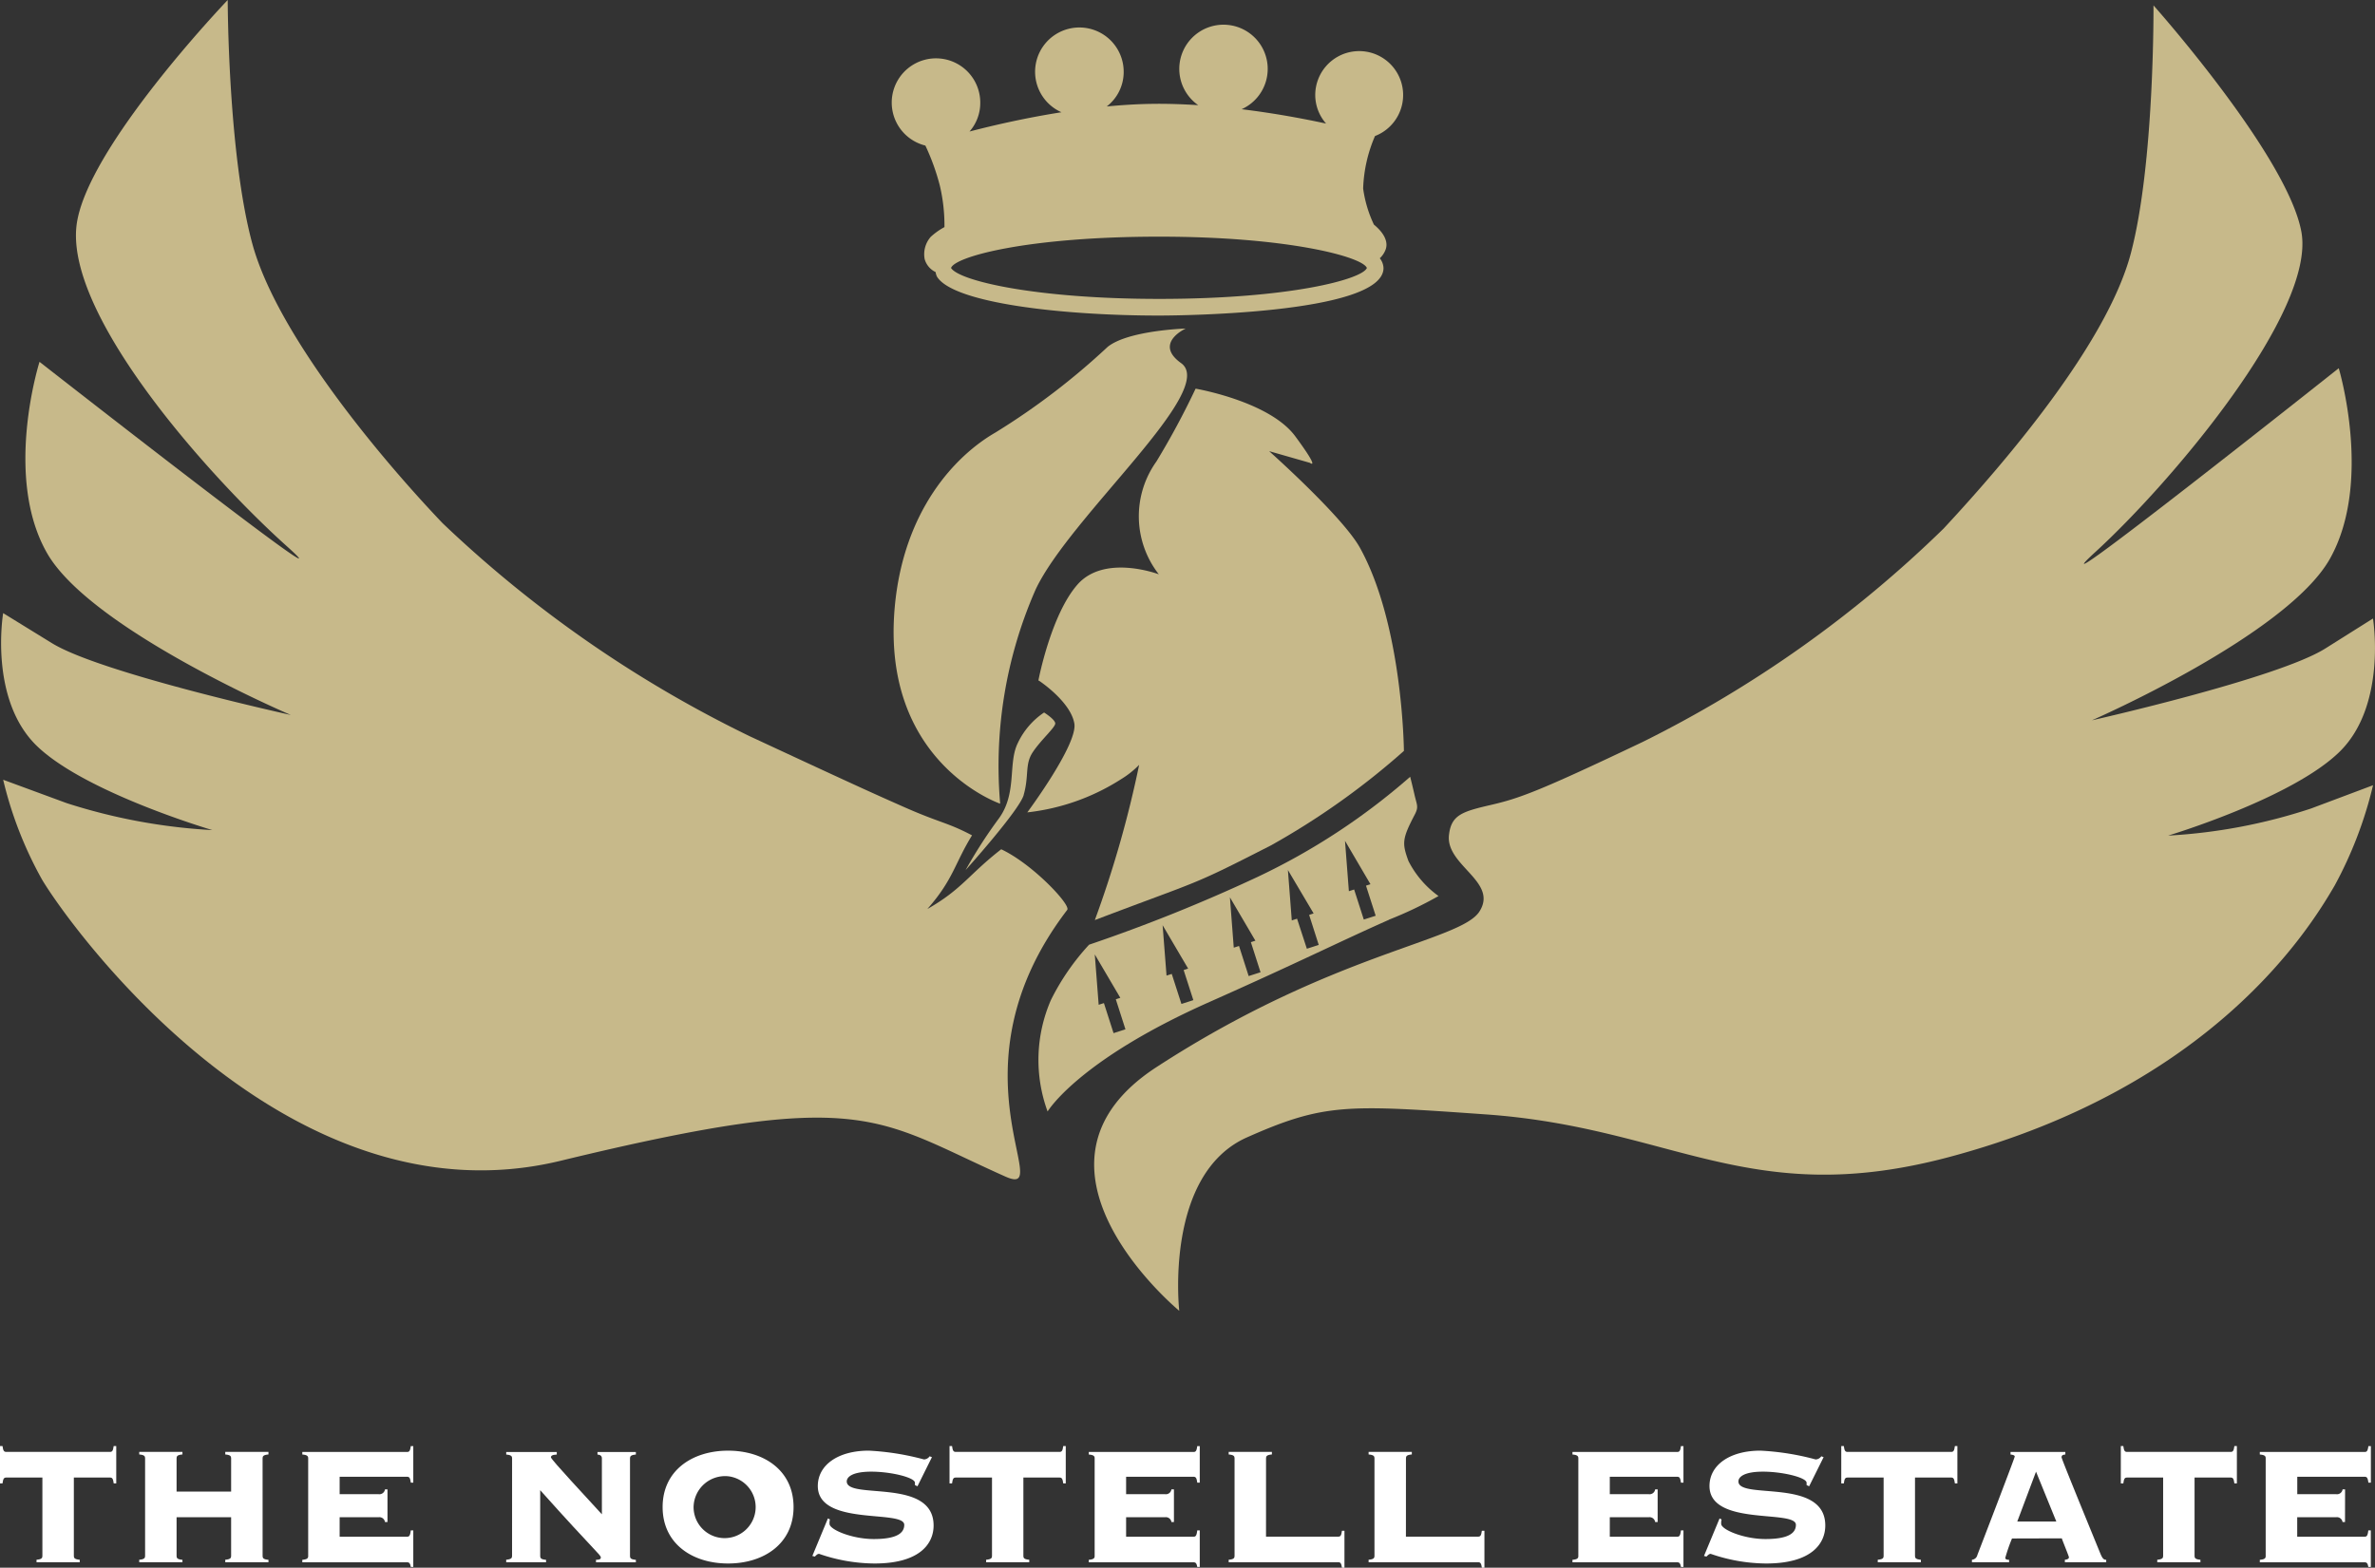
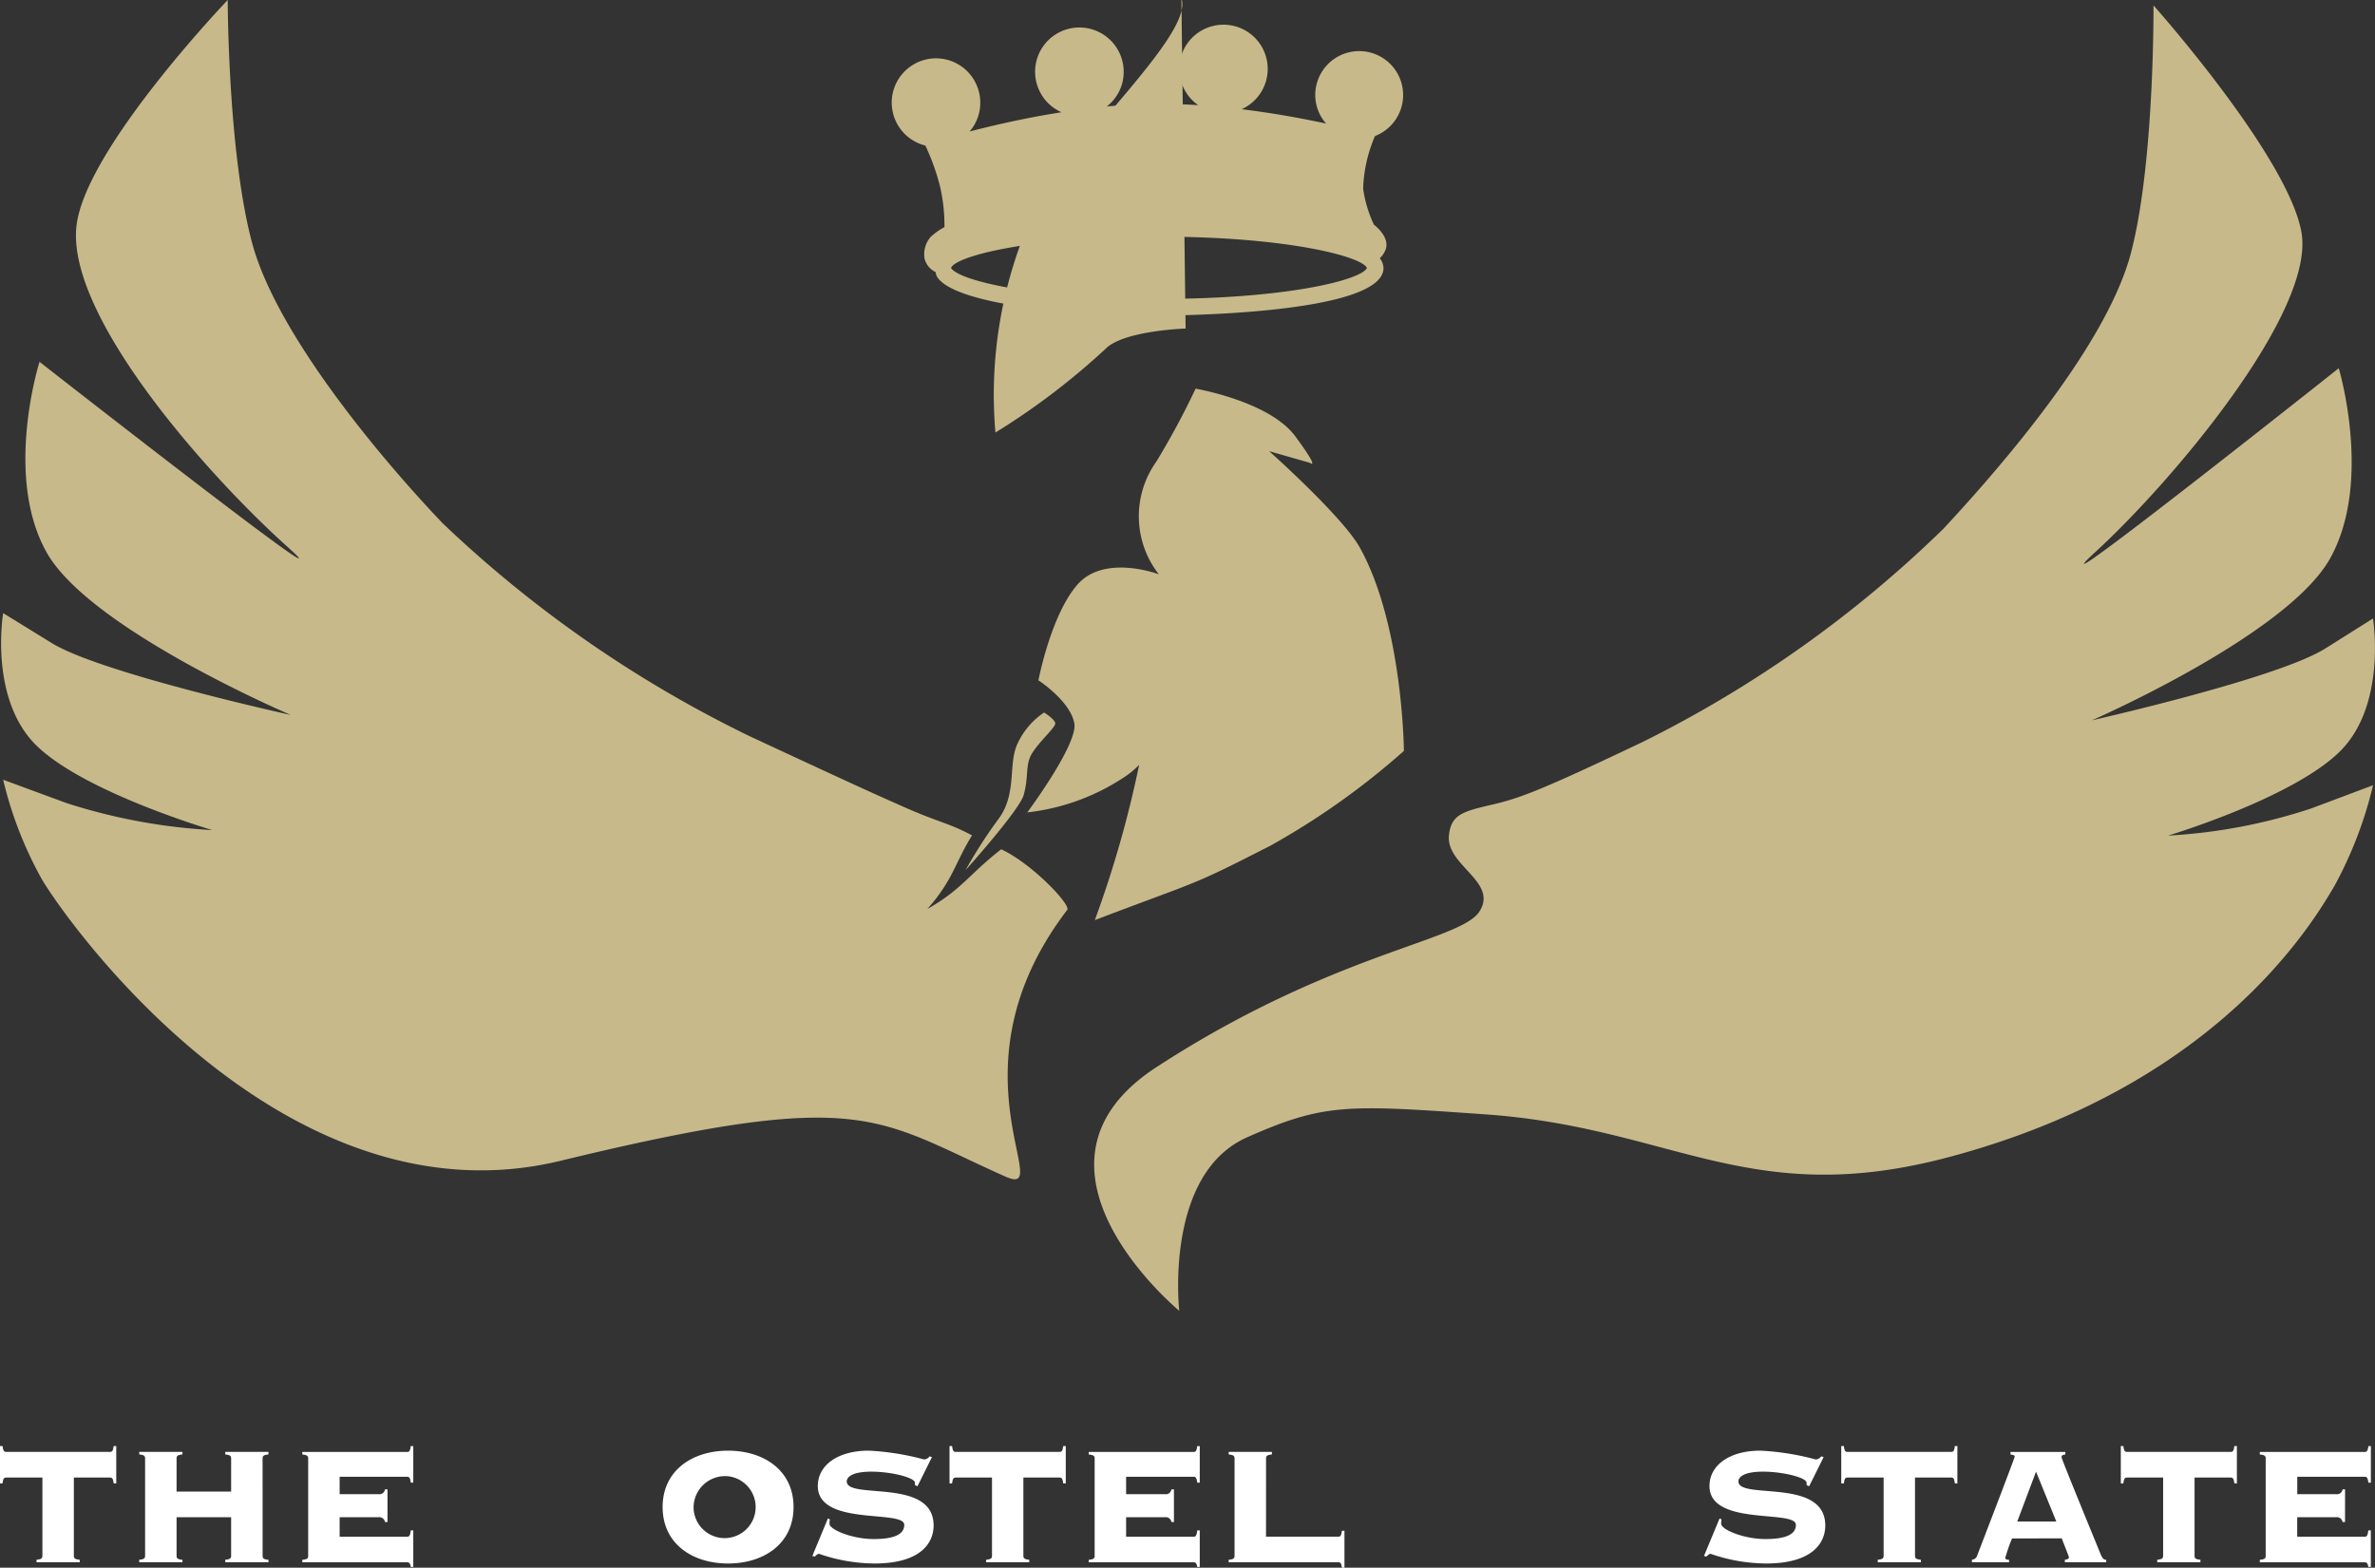
<svg xmlns="http://www.w3.org/2000/svg" id="Group_2130" data-name="Group 2130" width="117" height="77.251" viewBox="0 0 117 77.251">
  <rect x="0" y="0" width="117" height="77.251" fill="#333333" stroke="none" />
  <g id="Group_1842" data-name="Group 1842">
    <g id="Group_1844" data-name="Group 1844" transform="translate(0.054)">
-       <path id="Path_11897" data-name="Path 11897" d="M321.467,112.935s-2.837.087-3.846.908a34.764,34.764,0,0,1-5.523,4.216c-1.945,1.12-4.518,3.793-4.958,8.583-.7,7.7,5.192,9.707,5.192,9.707a21.591,21.591,0,0,1,1.742-10.545c1.683-3.6,9.016-9.845,7.169-11.167-1.363-.977.224-1.7.224-1.7" transform="translate(-263.114 -96.745)" fill="#c7b98a" />
+       <path id="Path_11897" data-name="Path 11897" d="M321.467,112.935s-2.837.087-3.846.908a34.764,34.764,0,0,1-5.523,4.216a21.591,21.591,0,0,1,1.742-10.545c1.683-3.6,9.016-9.845,7.169-11.167-1.363-.977.224-1.7.224-1.7" transform="translate(-263.114 -96.745)" fill="#c7b98a" />
      <path id="Path_11898" data-name="Path 11898" d="M365.008,156.119a37.083,37.083,0,0,0,6.567-4.665s-.049-6.189-2.167-10.013c-.852-1.537-4.472-4.758-4.472-4.758l2.008.575s.552.417-.722-1.309-4.909-2.346-4.909-2.346a38.982,38.982,0,0,1-1.932,3.592,4.641,4.641,0,0,0,.121,5.557s-2.674-1.019-4.012.509c-1.312,1.5-1.923,4.731-1.923,4.731l.021-.005c.02.013,1.558,1.025,1.751,2.112.183,1.023-2.317,4.384-2.317,4.384a10.771,10.771,0,0,0,4.643-1.65,4.455,4.455,0,0,0,.867-.693,53.618,53.618,0,0,1-2.183,7.65c5.365-2.039,4.634-1.613,8.659-3.672" transform="translate(-302.468 -114.451)" fill="#c7b98a" />
      <path id="Path_11899" data-name="Path 11899" d="M428.917,42.746s6.081-1.826,8.429-4.124,1.648-6.569,1.648-6.569l-2.348,1.478c-2.353,1.479-11.5,3.539-11.5,3.539s9.62-4.195,11.733-7.972.428-9.378.428-9.378-15.732,12.486-11.97,9.038,10.84-11.829,10.131-15.751c-.677-3.747-7.287-11.167-7.287-11.167s.056,7.8-1.119,12.229-6.166,10.267-9.221,13.552a58.253,58.253,0,0,1-14.812,10.509c-5.17,2.463-6.094,2.786-7.5,3.112s-1.942.493-2.054,1.474c-.179,1.509,2.443,2.3,1.5,3.775s-7.209,2.012-15.9,7.662c-7.528,4.89,1.112,12.015,1.112,12.015s-.761-6.729,3.34-8.548c3.817-1.693,4.93-1.613,11.771-1.13,9.2.651,13,4.717,22.817,2.1,12.928-3.45,17.71-11.167,19-13.394a20,20,0,0,0,1.882-4.927l-3.055,1.147a27.113,27.113,0,0,1-7.023,1.334" transform="translate(-322.147 -1.575)" fill="#c7b98a" />
      <path id="Path_11900" data-name="Path 11900" d="M52.9,44.833c.185-.24-1.706-2.259-3.253-2.983-1.593,1.238-1.932,1.974-3.638,2.943,1.281-1.453,1.342-2.238,2.2-3.629-1.227-.65-1.567-.6-3.479-1.453-1.354-.6-2.157-.958-7.449-3.42A59.577,59.577,0,0,1,22.127,25.781C19,22.5,13.958,16.442,12.754,12.008S11.542,0,11.542,0,4.481,7.379,4.088,11.166c-.464,4.468,6.523,12.305,10.37,15.754s-12.187-9.09-12.187-9.09-1.791,5.652.373,9.429,12.007,7.973,12.007,7.973-9.362-2.06-11.767-3.538L.48,30.213s-.722,4.27,1.684,6.568,8.623,4.124,8.623,4.124a28.4,28.4,0,0,1-7.181-1.33L.48,38.424A19.088,19.088,0,0,0,2.4,43.353C3.845,45.761,14.441,60.47,27.94,57.2c14.968-3.629,15.456-2.1,21.912.778,2.564,1.146-2.969-5.282,3.049-13.143" transform="translate(-0.378)" fill="#c7b98a" />
      <path id="Path_11901" data-name="Path 11901" d="M334.662,248.991c.275-.963.049-1.5.442-2.1s1.115-1.228,1.115-1.426-.55-.541-.55-.541a3.716,3.716,0,0,0-1.3,1.517c-.49,1-.014,2.478-.945,3.728a23.6,23.6,0,0,0-1.623,2.523s2.645-2.945,2.863-3.7" transform="translate(-284.288 -209.814)" fill="#c7b98a" />
      <path id="Path_11902" data-name="Path 11902" d="M308.093,14.587a11.215,11.215,0,0,1,.71,1.962,8.53,8.53,0,0,1,.231,2.058,3.342,3.342,0,0,0-.675.479,1.3,1.3,0,0,0-.3,1.1,1.01,1.01,0,0,0,.539.637.8.8,0,0,0,.065.221c.8,1.32,6.238,1.922,10.947,1.922.451,0,11.053-.026,11.053-2.344a.817.817,0,0,0-.183-.479,1.14,1.14,0,0,0,.29-.437c.122-.339-.032-.772-.579-1.221a6.04,6.04,0,0,1-.531-1.779,7.082,7.082,0,0,1,.584-2.587A2.165,2.165,0,1,0,327.3,12.1a2.136,2.136,0,0,0,.534,1.405c-1.131-.245-2.574-.513-4.161-.707a2.178,2.178,0,1,0-2.138-.2c-.754-.048-1.519-.075-2.281-.064-.74.01-1.486.058-2.225.128a2.144,2.144,0,0,0,.834-1.689,2.182,2.182,0,1,0-3.066,1.974c-1.743.275-3.332.639-4.528.95a2.133,2.133,0,0,0,.529-1.4,2.181,2.181,0,1,0-2.706,2.092m11.521,7.556c-6.079,0-9.856-.888-10.254-1.523.174-.554,3.749-1.544,10.254-1.544,6.37,0,10.025,1,10.23,1.542-.211.552-3.774,1.525-10.23,1.525" transform="translate(-262.561 -7.416)" fill="#c7b98a" />
-       <path id="Path_11903" data-name="Path 11903" d="M374.21,274.049a19.262,19.262,0,0,0,2.443-1.166,4.828,4.828,0,0,1-1.483-1.729c-.318-.879-.314-1.086.318-2.295.2-.388.094-.457-.031-1.025-.1-.437-.2-.828-.2-.828a32.374,32.374,0,0,1-7.494,4.924,81.128,81.128,0,0,1-8.324,3.351A11.622,11.622,0,0,0,357.562,278a7.394,7.394,0,0,0-.167,5.5s1.489-2.519,7.983-5.4c4.358-1.936,6.522-3.026,8.833-4.046M373.3,272.3l-.22.072.477,1.482-.585.188-.476-1.481-.259.084-.191-2.483Zm-2.8,1.44-.221.072.473,1.48-.585.188L369.684,274l-.26.084-.191-2.483Zm-2.868,1.344-.223.072.476,1.483-.585.188-.475-1.483-.259.083-.19-2.481Zm-6.988,4.555-.475-1.48-.258.083-.192-2.483,1.258,2.14-.222.072.475,1.48Zm3.344-1.438-.477-1.48-.257.083-.193-2.483,1.257,2.137-.221.072.478,1.483Z" transform="translate(-305.841 -228.729)" fill="#c7b98a" />
    </g>
    <g id="Group_1843" data-name="Group 1843" transform="translate(0 71.257)">
      <path id="Path_11904" data-name="Path 11904" d="M3.928,502.791v-.123c-.258-.02-.29-.092-.29-.186v-3.865H5.416c.114,0,.155.052.186.289h.125v-1.841H5.6c-.031.238-.072.289-.186.289H.311c-.114,0-.155-.052-.187-.289H0v1.841H.124c.031-.238.072-.289.187-.289H2.088v3.865c0,.094-.031.166-.289.186v.123Z" transform="translate(0 -497.065)" fill="#fff" />
      <path id="Path_11905" data-name="Path 11905" d="M53.922,499.395c0-.094.032-.166.289-.186v-.126H52.083v.126c.258.02.289.092.289.186v1.642H49.685v-1.642c0-.094.031-.166.289-.186v-.126H47.845v.126c.258.02.289.092.289.186v4.816c0,.094-.031.166-.289.186v.123h2.129V504.4c-.258-.02-.289-.092-.289-.186V502.3h2.687v1.911c0,.094-.031.166-.289.186v.123h2.129V504.4c-.258-.02-.289-.092-.289-.186Z" transform="translate(-40.986 -498.794)" fill="#fff" />
      <path id="Path_11906" data-name="Path 11906" d="M108.1,499.2h-.124a.277.277,0,0,1-.311.238h-1.922v-.859h3.318c.114,0,.155.052.186.289h.124v-1.8h-.124c-.031.238-.072.289-.186.289h-5.157v.126c.258.02.289.092.289.186v4.816c0,.094-.031.166-.289.186v.123h5.157c.114,0,.155.052.186.229h.124v-1.8h-.124c-.031.258-.072.31-.186.31h-3.318v-.96h1.922a.277.277,0,0,1,.311.236h.124Z" transform="translate(-89.011 -497.065)" fill="#fff" />
-       <path id="Path_11907" data-name="Path 11907" d="M174.245,504.209c0,.094-.031.166-.289.186v.123h1.964V504.4c-.258-.02-.289-.092-.289-.186v-3.246c2.728,3.05,2.987,3.185,2.987,3.317,0,.074-.052.114-.238.114v.123h1.964V504.4c-.258-.02-.289-.092-.289-.186v-4.816c0-.094.031-.166.289-.186v-.126h-1.891v.126c.134.009.217.063.217.186v2.759c-.724-.8-2.511-2.7-2.511-2.81,0-.063.051-.126.289-.135v-.126h-2.491v.126c.258.02.289.092.289.186Z" transform="translate(-149.019 -498.793)" fill="#fff" />
      <path id="Path_11908" data-name="Path 11908" d="M230.936,499.922a1.529,1.529,0,1,1-1.7,1.518,1.552,1.552,0,0,1,1.7-1.518m0-1.261c-1.757,0-3.225.971-3.225,2.779s1.467,2.781,3.225,2.781,3.225-.971,3.225-2.781-1.468-2.779-3.225-2.779" transform="translate(-195.068 -498.433)" fill="#fff" fill-rule="evenodd" />
      <path id="Path_11909" data-name="Path 11909" d="M279.162,503.848l.124.031c.062-.063.125-.135.207-.135a8.487,8.487,0,0,0,2.728.476c2.242,0,2.914-.982,2.914-1.873,0-2.375-4.278-1.251-4.278-2.171,0-.236.31-.482,1.209-.482.972,0,2.15.289,2.15.547v.114l.124.06.713-1.435-.114-.043a.349.349,0,0,1-.279.155,12.849,12.849,0,0,0-2.718-.433c-1.52,0-2.511.713-2.511,1.743,0,2,4.258,1.146,4.258,1.913,0,.455-.465.7-1.5.7-1.075,0-2.181-.467-2.181-.747a.642.642,0,0,1,.021-.218l-.1-.052Z" transform="translate(-239.143 -498.432)" fill="#fff" />
      <path id="Path_11910" data-name="Path 11910" d="M330.235,502.791v-.123c-.258-.02-.289-.092-.289-.186v-3.865h1.778c.113,0,.155.052.186.289h.124v-1.841h-.124c-.031.238-.073.289-.186.289h-5.106c-.113,0-.155-.052-.186-.289h-.124v1.841h.124c.031-.238.072-.289.186-.289H328.4v3.865c0,.094-.031.166-.289.186v.123Z" transform="translate(-279.531 -497.065)" fill="#fff" />
      <path id="Path_11911" data-name="Path 11911" d="M378.347,499.2h-.124a.276.276,0,0,1-.309.238h-1.923v-.859h3.318c.114,0,.155.052.186.289h.124v-1.8h-.124c-.031.238-.072.289-.186.289h-5.158v.126c.258.02.29.092.29.186v4.816c0,.094-.031.166-.29.186v.123h5.158c.114,0,.155.052.186.229h.124v-1.8h-.124c-.031.258-.072.31-.186.31h-3.318v-.96h1.923a.276.276,0,0,1,.309.236h.124Z" transform="translate(-320.515 -497.065)" fill="#fff" />
      <path id="Path_11912" data-name="Path 11912" d="M424.081,499.395c0-.094.031-.166.289-.186v-.126h-2.129v.126c.258.02.289.092.289.186v4.816c0,.094-.031.166-.289.186v.123h5.394c.114,0,.155.051.186.269h.123V502.97h-.123c-.031.238-.072.289-.186.289h-3.555Z" transform="translate(-361.712 -498.794)" fill="#fff" />
-       <path id="Path_11913" data-name="Path 11913" d="M472.161,499.395c0-.094.031-.166.289-.186v-.126h-2.129v.126c.258.02.289.092.289.186v4.816c0,.094-.032.166-.289.186v.123h5.394c.114,0,.155.051.186.269h.126V502.97H475.9c-.032.238-.072.289-.186.289h-3.555Z" transform="translate(-402.899 -498.794)" fill="#fff" />
-       <path id="Path_11914" data-name="Path 11914" d="M544.564,499.2h-.123a.277.277,0,0,1-.312.238h-1.922v-.859h3.317c.114,0,.157.052.186.289h.126v-1.8h-.126c-.029.238-.072.289-.186.289h-5.156v.126c.258.02.289.092.289.186v4.816c0,.094-.031.166-.289.186v.123h5.156c.114,0,.157.052.186.229h.126v-1.8h-.126c-.029.258-.072.31-.186.31h-3.317v-.96h1.922a.277.277,0,0,1,.312.236h.123Z" transform="translate(-462.903 -497.065)" fill="#fff" />
      <path id="Path_11915" data-name="Path 11915" d="M585.568,503.848l.123.031c.063-.063.126-.135.206-.135a8.5,8.5,0,0,0,2.73.476c2.243,0,2.916-.982,2.916-1.873,0-2.375-4.279-1.251-4.279-2.171,0-.236.31-.482,1.209-.482.971,0,2.149.289,2.149.547v.114l.126.06.713-1.435-.114-.043a.351.351,0,0,1-.28.155,12.808,12.808,0,0,0-2.716-.433c-1.521,0-2.512.713-2.512,1.743,0,2,4.257,1.146,4.257,1.913,0,.455-.464.7-1.5.7-1.074,0-2.18-.467-2.18-.747a.659.659,0,0,1,.02-.218l-.1-.052Z" transform="translate(-501.624 -498.432)" fill="#fff" />
      <path id="Path_11916" data-name="Path 11916" d="M636.635,502.791v-.123c-.258-.02-.289-.092-.289-.186v-3.865h1.779c.114,0,.155.052.186.289h.123v-1.841h-.123c-.031.238-.072.289-.186.289h-5.1c-.114,0-.155-.052-.186-.289h-.126v1.841h.126c.031-.238.072-.289.186-.289H634.8v3.865c0,.094-.031.166-.289.186v.123Z" transform="translate(-542.007 -497.065)" fill="#fff" />
      <path id="Path_11917" data-name="Path 11917" d="M680.828,500.056l1,2.458h-1.924Zm1.269,3.286c.043.135.352.888.352.931,0,.06-.052.112-.2.123v.123h2.037V504.4c-.123,0-.186-.063-.289-.309-.642-1.572-1.911-4.661-1.911-4.744,0-.1.072-.126.186-.135v-.126h-2.7v.126c.092.009.207.032.207.1s-1.747,4.609-1.839,4.847a.3.3,0,0,1-.269.238v.123h1.83V504.4c-.146,0-.186-.04-.186-.1a8.357,8.357,0,0,1,.33-.951Z" transform="translate(-580.527 -498.794)" fill="#fff" fill-rule="evenodd" />
      <path id="Path_11918" data-name="Path 11918" d="M732.7,502.791v-.123c-.26-.02-.289-.092-.289-.186v-3.865h1.776c.114,0,.155.052.186.289h.123v-1.841h-.123c-.031.238-.072.289-.186.289h-5.1c-.114,0-.155-.052-.186-.289h-.123v1.841h.123c.031-.238.072-.289.186-.289h1.776v3.865c0,.094-.032.166-.29.186v.123Z" transform="translate(-624.3 -497.065)" fill="#fff" />
      <path id="Path_11919" data-name="Path 11919" d="M780.8,499.2h-.123a.276.276,0,0,1-.31.238h-1.922v-.859h3.317c.114,0,.155.052.186.289h.123v-1.8h-.123c-.032.238-.072.289-.186.289H776.6v.126c.26.02.289.092.289.186v4.816c0,.094-.029.166-.289.186v.123h5.159c.114,0,.155.052.186.229h.123v-1.8h-.123c-.032.258-.072.31-.186.31h-3.317v-.96h1.922a.276.276,0,0,1,.31.236h.123Z" transform="translate(-665.274 -497.065)" fill="#fff" />
    </g>
  </g>
</svg>